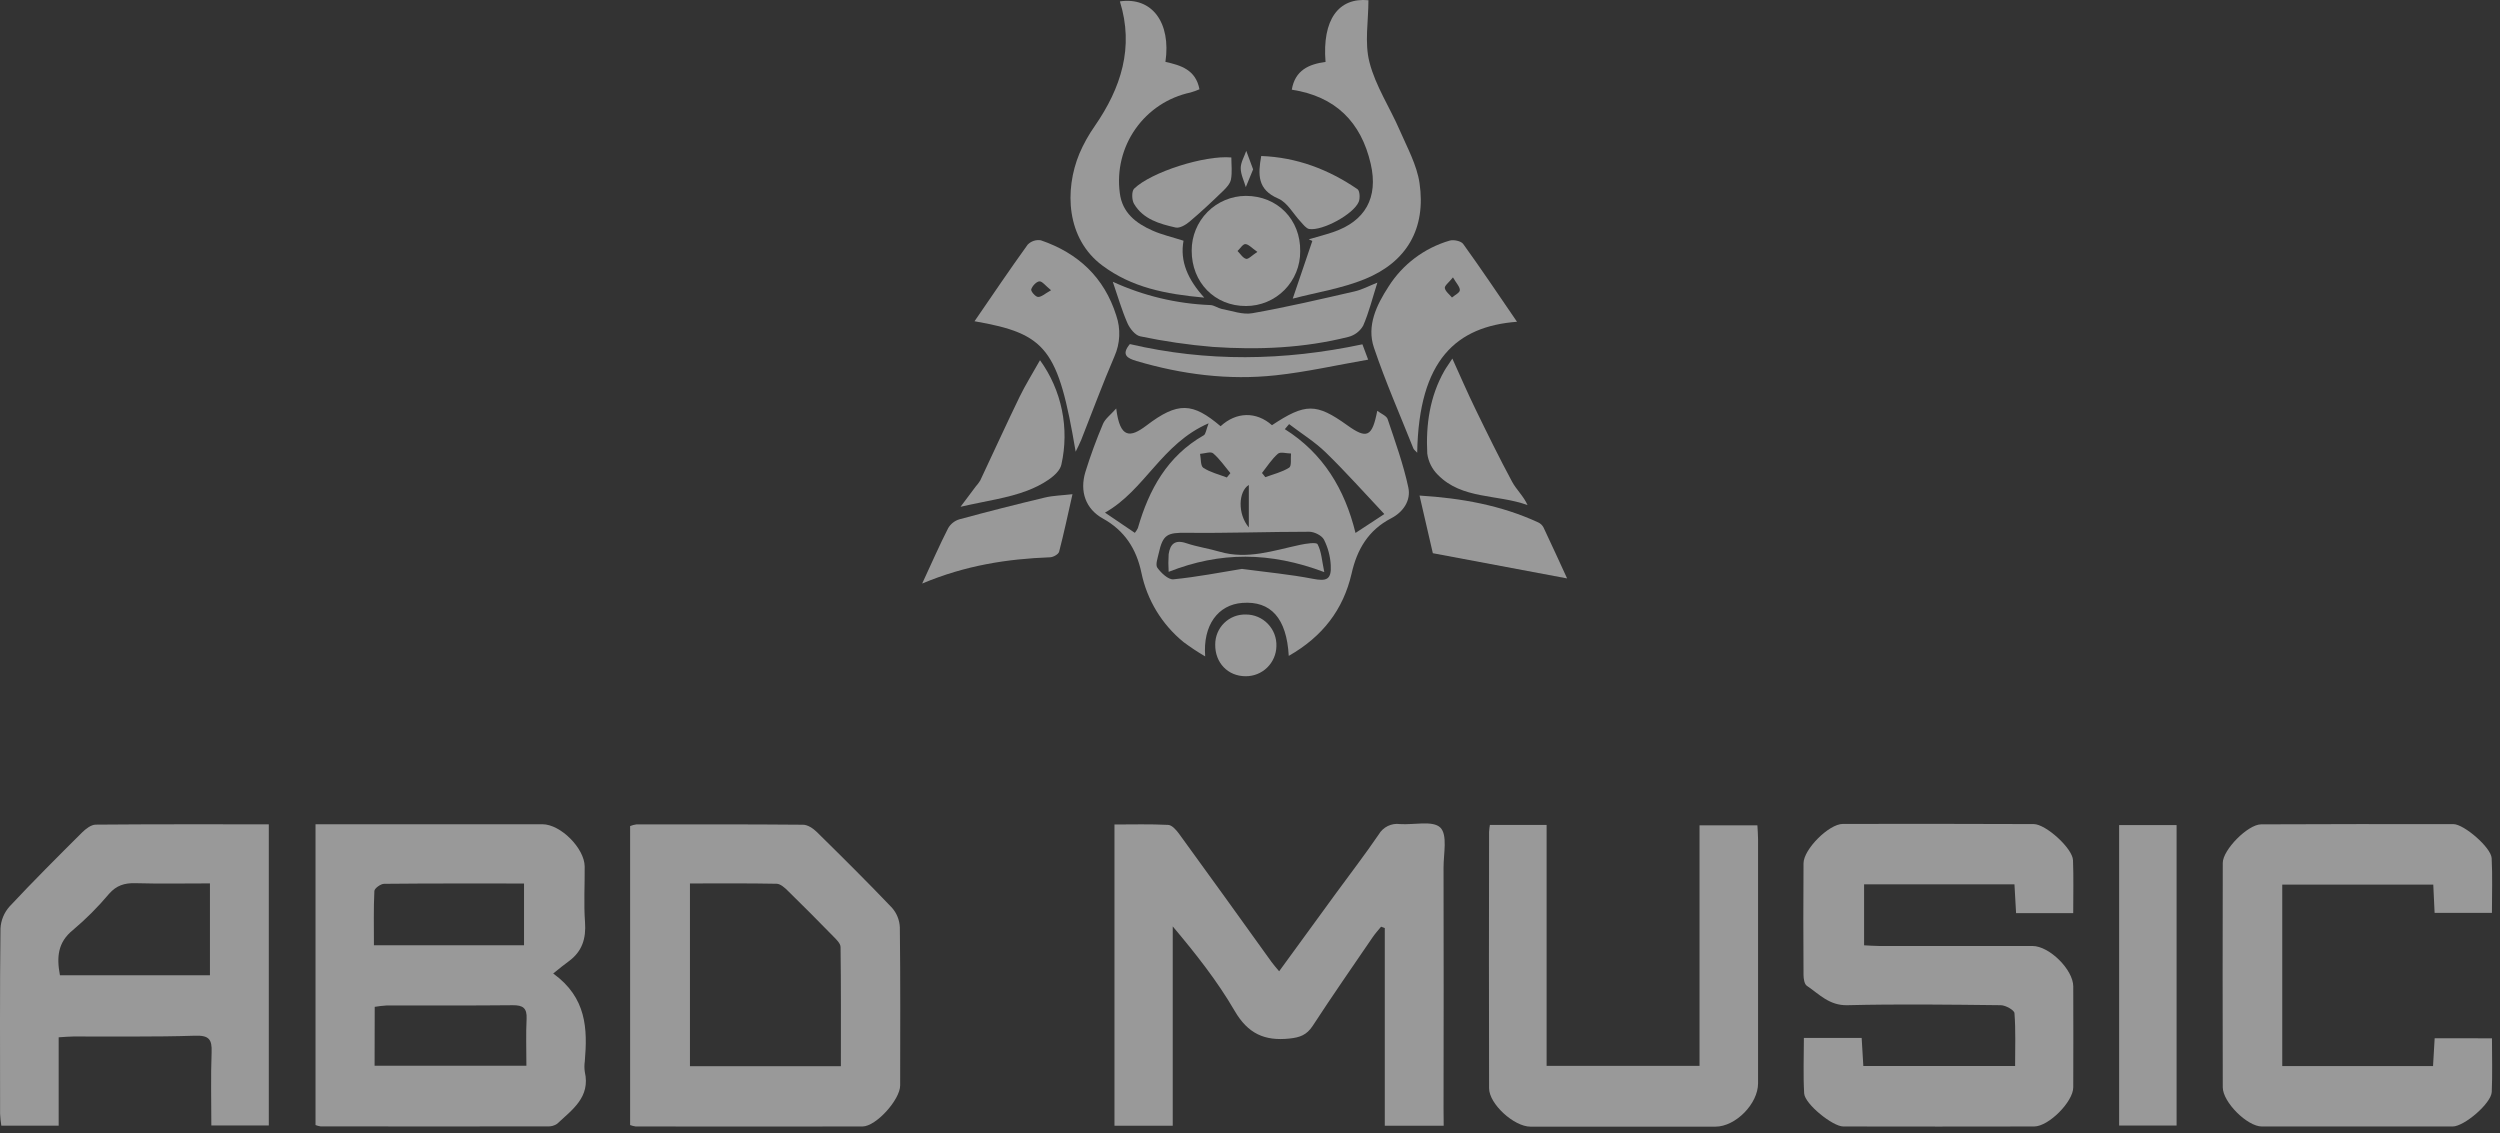
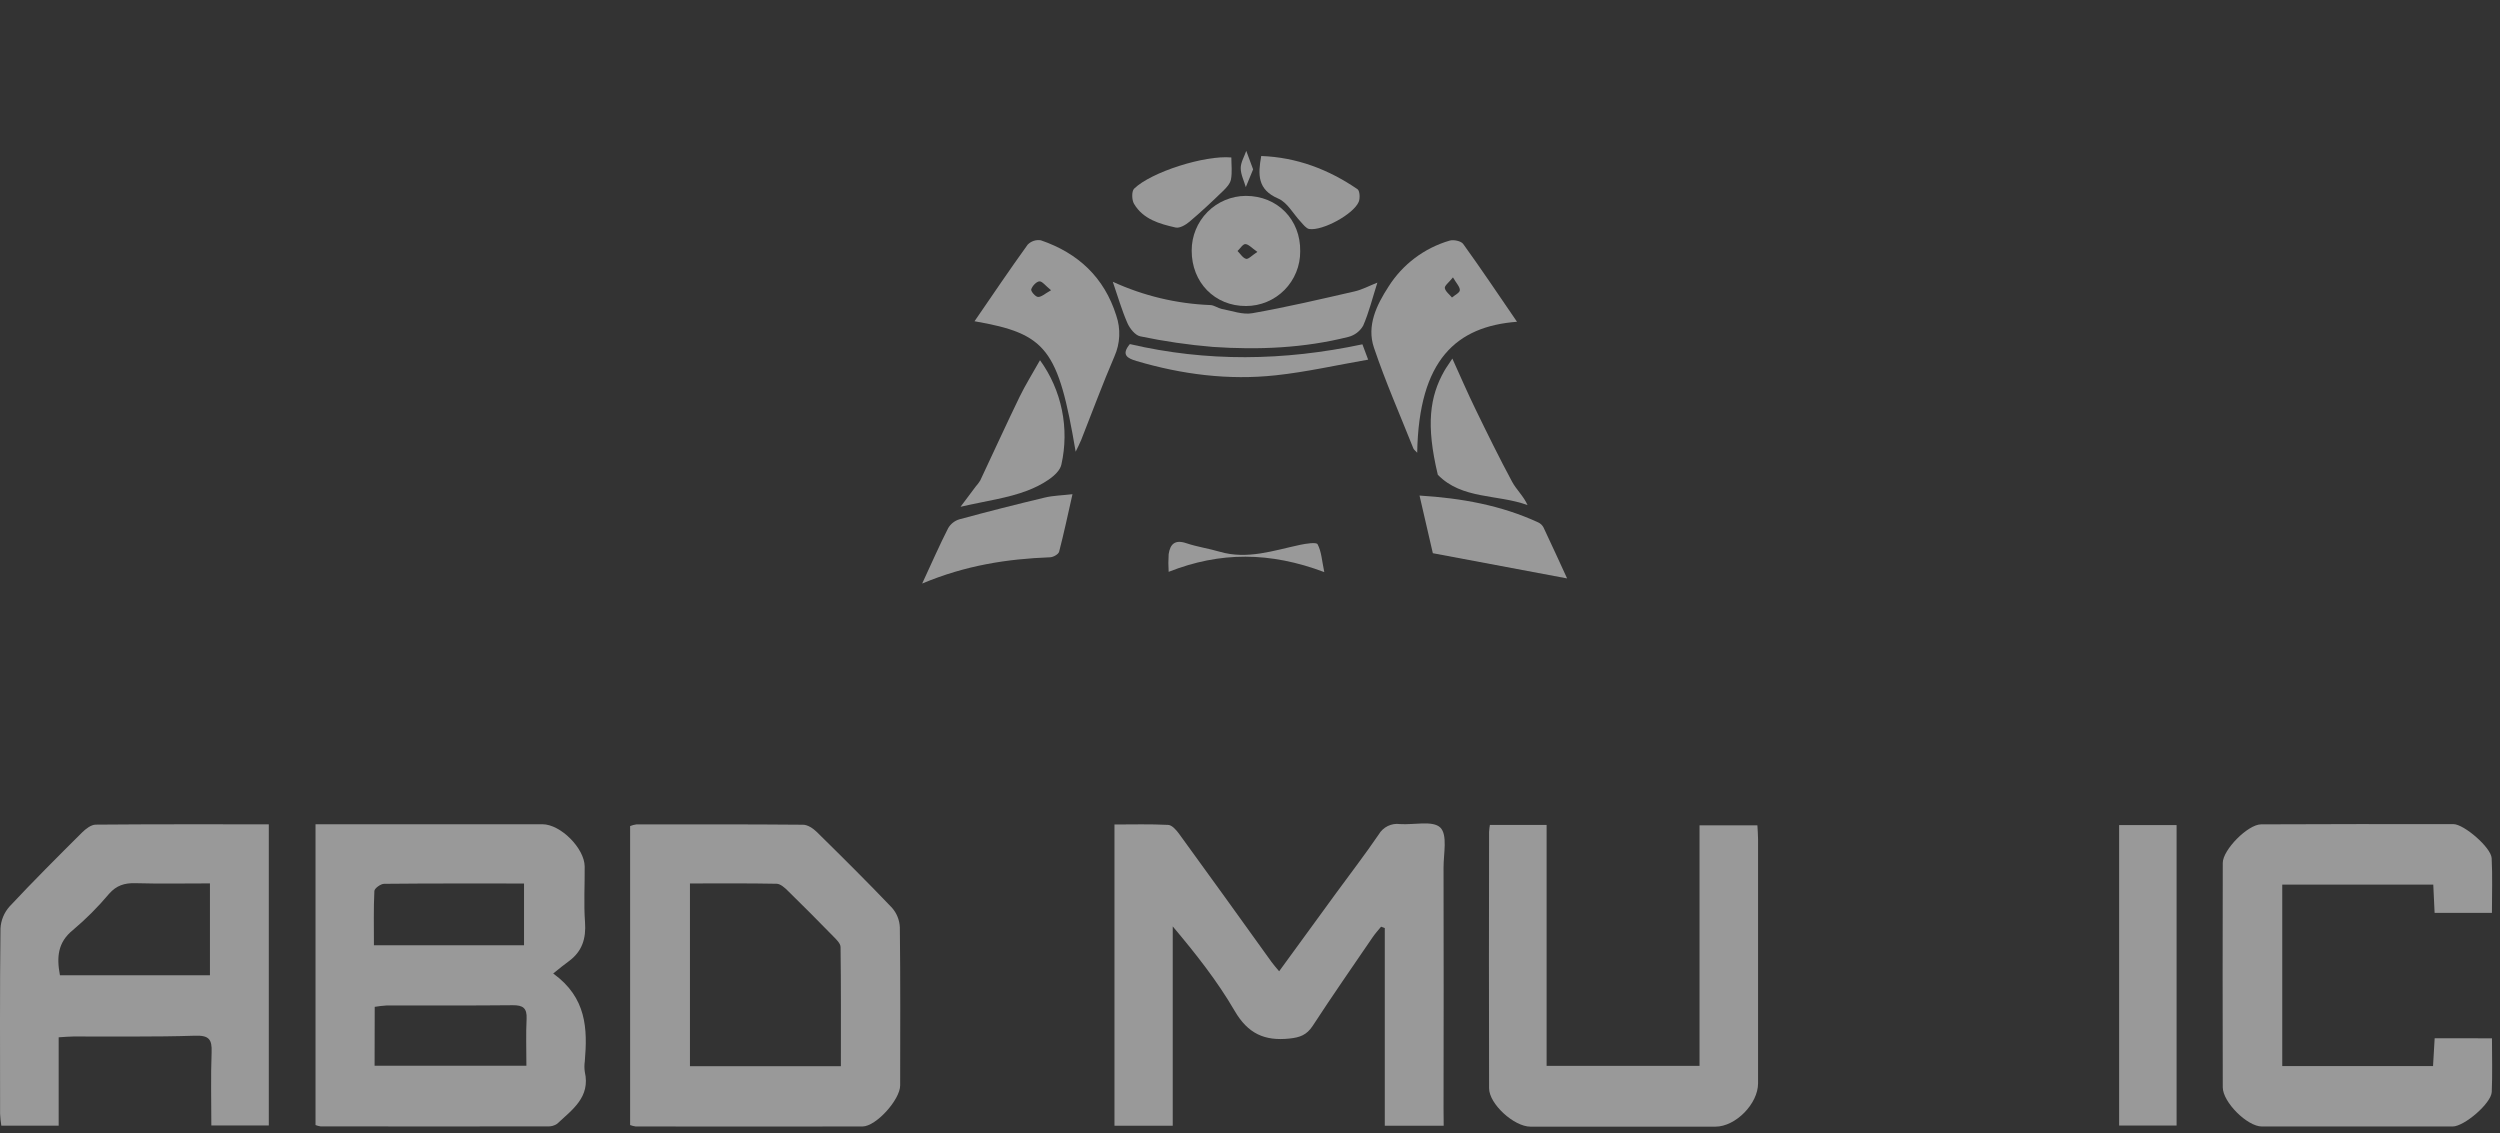
<svg xmlns="http://www.w3.org/2000/svg" width="139" height="63" viewBox="0 0 139 63" fill="none">
  <rect x="0" y="0" width="139" height="63" fill="#333333" stroke="none" />
  <g opacity="0.5">
    <g clip-path="url(#clip0_442_11809)">
      <path d="M30.758 54.127C32.617 55.468 32.669 57.201 32.515 59.01C32.486 59.203 32.486 59.401 32.515 59.595C32.838 61.009 31.809 61.702 30.973 62.486C30.814 62.592 30.624 62.641 30.433 62.627C26.23 62.633 22.026 62.633 17.824 62.627C17.728 62.613 17.634 62.588 17.543 62.553V45.828H18.635C22.475 45.828 26.316 45.828 30.157 45.828C31.171 45.828 32.498 47.169 32.508 48.175C32.518 49.181 32.451 50.245 32.527 51.271C32.593 52.184 32.369 52.903 31.619 53.45C31.349 53.642 31.092 53.859 30.758 54.127ZM29.136 52.558V49.123C26.46 49.123 23.912 49.113 21.357 49.14C21.166 49.14 20.822 49.392 20.815 49.538C20.767 50.526 20.79 51.52 20.79 52.555L29.136 52.558ZM20.827 59.254H29.268C29.268 58.359 29.236 57.501 29.279 56.646C29.308 56.048 29.077 55.885 28.509 55.89C26.168 55.915 23.838 55.899 21.503 55.904C21.278 55.918 21.055 55.943 20.834 55.981L20.827 59.254Z" fill="white" />
-       <path d="M115.271 50.77H112.094C112.064 50.242 112.035 49.731 112.004 49.169H103.643V52.559C103.901 52.57 104.193 52.597 104.479 52.597C107.322 52.597 110.164 52.597 113.007 52.597C113.94 52.597 115.269 53.911 115.273 54.842C115.279 56.712 115.279 58.583 115.273 60.453C115.273 61.258 113.902 62.632 113.099 62.632C109.561 62.639 106.023 62.639 102.486 62.632C101.901 62.632 100.353 61.39 100.312 60.797C100.252 59.779 100.296 58.754 100.296 57.708H103.508C103.54 58.241 103.568 58.728 103.601 59.27H112.04C112.04 58.264 112.079 57.292 112.004 56.33C111.992 56.162 111.512 55.892 111.245 55.889C108.402 55.857 105.559 55.819 102.717 55.889C101.714 55.916 101.15 55.277 100.458 54.808C100.321 54.714 100.277 54.411 100.276 54.203C100.262 52.136 100.262 50.068 100.276 48.001C100.276 47.223 101.689 45.812 102.461 45.81C105.999 45.803 109.537 45.806 113.075 45.819C113.744 45.819 115.238 47.168 115.259 47.83C115.296 48.785 115.271 49.733 115.271 50.77Z" fill="white" />
      <path d="M80.269 62.589H76.994V51.6L76.788 51.524C76.621 51.724 76.454 51.913 76.31 52.124C75.194 53.759 74.062 55.385 72.982 57.044C72.648 57.547 72.278 57.681 71.696 57.743C70.307 57.89 69.382 57.47 68.645 56.201C67.685 54.55 66.491 53.035 65.204 51.508V62.59H61.965V45.842C62.968 45.842 63.961 45.813 64.954 45.865C65.165 45.877 65.404 46.15 65.555 46.358C67.276 48.726 68.989 51.101 70.695 53.482C70.803 53.635 70.931 53.774 71.12 54.003L74.296 49.645C75.086 48.566 75.902 47.503 76.656 46.398C76.774 46.195 76.949 46.032 77.16 45.928C77.371 45.825 77.607 45.787 77.84 45.819C78.611 45.872 79.662 45.607 80.079 46.011C80.495 46.415 80.259 47.468 80.261 48.237C80.27 52.707 80.27 57.177 80.261 61.647L80.269 62.589Z" fill="white" />
      <path d="M35.035 62.553V45.929C35.146 45.885 35.262 45.854 35.38 45.837C38.468 45.837 41.558 45.827 44.648 45.855C44.907 45.855 45.215 46.061 45.414 46.259C46.823 47.645 48.228 49.038 49.594 50.471C49.86 50.773 50.014 51.157 50.031 51.559C50.066 54.489 50.052 57.426 50.049 60.349C50.049 61.137 48.711 62.63 47.955 62.632C43.752 62.642 39.548 62.632 35.344 62.632C35.239 62.616 35.135 62.59 35.035 62.553V62.553ZM46.753 59.281C46.753 57.044 46.765 54.851 46.735 52.657C46.735 52.454 46.497 52.231 46.328 52.059C45.495 51.203 44.65 50.356 43.794 49.518C43.626 49.35 43.389 49.142 43.182 49.137C41.578 49.105 39.974 49.12 38.361 49.12V59.281H46.753Z" fill="white" />
      <path d="M14.945 45.832V62.574H11.751C11.751 61.216 11.714 59.86 11.766 58.507C11.793 57.785 11.621 57.56 10.843 57.585C8.591 57.659 6.329 57.62 4.08 57.629C3.836 57.629 3.593 57.656 3.262 57.674V62.587H0.073C0.039 62.368 0.016 62.148 0.005 61.926C0.005 58.492 -0.015 55.054 0.027 51.623C0.051 51.172 0.228 50.742 0.528 50.404C1.841 48.998 3.204 47.64 4.566 46.283C4.769 46.082 5.068 45.852 5.322 45.85C8.499 45.822 11.671 45.832 14.945 45.832ZM3.332 54.224H11.673V49.117C10.245 49.117 8.884 49.144 7.524 49.105C6.922 49.089 6.472 49.231 6.063 49.697C5.453 50.424 4.781 51.097 4.056 51.709C3.21 52.391 3.143 53.215 3.332 54.224Z" fill="white" />
      <path d="M138.553 57.73C138.553 58.764 138.584 59.741 138.541 60.712C138.514 61.344 137.014 62.631 136.367 62.633C132.832 62.633 129.296 62.633 125.759 62.633C124.948 62.633 123.586 61.278 123.586 60.454C123.576 56.295 123.576 52.136 123.586 47.978C123.586 47.249 124.984 45.837 125.716 45.834C129.283 45.82 132.847 45.815 136.407 45.821C136.996 45.821 138.506 47.123 138.536 47.715C138.588 48.709 138.551 49.708 138.551 50.754H135.364C135.34 50.236 135.317 49.748 135.29 49.183H126.893V59.274H135.277C135.307 58.771 135.335 58.28 135.367 57.728L138.553 57.73Z" fill="white" />
      <path d="M82.838 45.865H85.991V59.263H94.494V45.887H97.711C97.725 46.169 97.748 46.413 97.748 46.658C97.748 51.184 97.748 55.709 97.748 60.235C97.748 61.372 96.497 62.641 95.379 62.642C91.951 62.642 88.523 62.642 85.095 62.642C84.177 62.642 82.794 61.378 82.793 60.508C82.783 55.76 82.783 51.011 82.793 46.261C82.801 46.128 82.816 45.996 82.838 45.865V45.865Z" fill="white" />
-       <path d="M71.655 36.467C71.538 34.364 70.652 33.403 69.075 33.521C67.724 33.62 66.873 34.759 67.008 36.496C66.592 36.253 66.19 35.986 65.803 35.698C64.603 34.721 63.776 33.36 63.462 31.843C63.184 30.514 62.527 29.496 61.313 28.826C60.367 28.299 60.016 27.329 60.35 26.233C60.631 25.328 60.958 24.438 61.328 23.566C61.449 23.282 61.741 23.073 62.062 22.711C62.27 24.414 62.855 24.33 63.735 23.665C65.494 22.324 66.308 22.379 67.865 23.698C68.739 22.892 69.848 22.87 70.722 23.641C72.583 22.409 73.182 22.409 74.903 23.641C75.996 24.426 76.294 24.303 76.575 22.842C76.802 23.009 77.093 23.122 77.153 23.304C77.574 24.56 78.029 25.819 78.303 27.104C78.456 27.815 78.033 28.464 77.345 28.819C76.083 29.473 75.449 30.545 75.147 31.898C74.682 33.896 73.541 35.391 71.655 36.467ZM69.049 31.631C70.47 31.821 71.74 31.937 72.986 32.18C73.752 32.329 74.036 32.233 73.99 31.425C73.964 30.93 73.835 30.445 73.612 30.002C73.491 29.771 73.078 29.567 72.797 29.565C70.525 29.565 68.251 29.65 65.978 29.623C64.915 29.61 64.656 29.704 64.425 30.762C64.367 31.032 64.23 31.402 64.348 31.566C64.557 31.856 64.957 32.237 65.241 32.21C66.559 32.081 67.858 31.824 69.049 31.631ZM67.198 23.536C64.586 24.664 63.656 27.255 61.437 28.502L63.097 29.627C63.163 29.546 63.219 29.458 63.265 29.364C63.883 27.215 64.905 25.359 66.925 24.204C67.042 24.141 67.057 23.904 67.198 23.536V23.536ZM71.674 23.581L71.436 23.861C73.565 25.202 74.769 27.193 75.366 29.632L76.969 28.581C75.884 27.429 74.842 26.256 73.722 25.165C73.107 24.566 72.361 24.105 71.674 23.581V23.581ZM70.169 26.301C70.231 26.378 70.293 26.454 70.353 26.531C70.801 26.363 71.284 26.251 71.679 26C71.821 25.909 71.752 25.487 71.781 25.215C71.533 25.215 71.194 25.106 71.053 25.227C70.706 25.53 70.453 25.936 70.164 26.301H70.169ZM68.212 26.548L68.41 26.306C68.095 25.931 67.818 25.517 67.45 25.205C67.314 25.089 66.972 25.218 66.723 25.235C66.778 25.502 66.744 25.906 66.905 26.01C67.291 26.263 67.769 26.377 68.212 26.548ZM69.435 29.323V26.962C68.851 27.324 68.801 28.576 69.433 29.323H69.435Z" fill="white" />
      <path d="M117.824 45.875H121.018V62.58H117.824V45.875Z" fill="white" />
-       <path d="M62.266 0.078C64.047 -0.187 65.119 1.252 64.798 3.441C65.647 3.63 66.483 3.871 66.69 4.964C66.527 5.035 66.36 5.095 66.189 5.144C64.952 5.407 63.861 6.129 63.133 7.165C62.404 8.201 62.093 9.474 62.261 10.73C62.393 11.832 63.167 12.42 64.092 12.826C64.594 13.049 65.142 13.173 65.804 13.384C65.594 14.532 66.045 15.544 66.956 16.548C64.782 16.351 62.92 15.979 61.289 14.762C59.283 13.266 59.173 10.571 60.017 8.535C60.248 7.997 60.535 7.484 60.871 7.006C62.33 4.892 63.064 2.639 62.266 0.078Z" fill="white" />
-       <path d="M72.766 13.307C73.215 13.175 73.67 13.057 74.113 12.908C75.906 12.303 76.645 10.994 76.213 9.113C75.678 6.782 74.252 5.36 71.824 4.986C72.007 3.9 72.777 3.567 73.7 3.444C73.51 1.098 74.419 -0.149 76.085 0.013C76.085 1.171 75.862 2.38 76.142 3.458C76.476 4.775 77.275 5.972 77.825 7.243C78.242 8.205 78.777 9.17 78.926 10.182C79.293 12.697 78.23 14.564 75.877 15.521C74.612 16.037 73.224 16.25 71.876 16.604C72.277 15.422 72.622 14.412 72.965 13.399L72.766 13.307Z" fill="white" />
      <path d="M84.345 17.89C80.98 18.151 78.888 19.989 78.796 25.171C78.694 25.061 78.615 25.004 78.585 24.937C77.843 23.071 77.032 21.229 76.391 19.328C75.978 18.106 76.538 16.961 77.201 15.937C77.984 14.698 79.192 13.789 80.597 13.379C80.817 13.312 81.232 13.398 81.352 13.562C82.359 14.958 83.317 16.39 84.345 17.89ZM80.785 15.423C80.556 15.708 80.311 15.884 80.332 16.016C80.364 16.207 80.588 16.368 80.73 16.542C80.886 16.407 81.16 16.277 81.167 16.137C81.175 15.949 80.974 15.751 80.785 15.423Z" fill="white" />
      <path d="M54.184 17.861C55.204 16.378 56.15 14.972 57.14 13.601C57.234 13.505 57.349 13.433 57.477 13.391C57.604 13.349 57.74 13.339 57.872 13.361C59.937 14.07 61.394 15.414 62.064 17.543C62.319 18.285 62.283 19.096 61.964 19.812C61.305 21.343 60.728 22.91 60.114 24.462C60.038 24.655 59.937 24.838 59.807 25.114C58.837 19.39 58.193 18.557 54.184 17.861ZM58.434 16.133C58.128 15.887 57.947 15.63 57.787 15.644C57.626 15.657 57.391 15.902 57.336 16.09C57.305 16.194 57.57 16.502 57.712 16.51C57.897 16.52 58.095 16.331 58.434 16.14V16.133Z" fill="white" />
      <path d="M76.582 15.713C76.303 16.59 76.111 17.377 75.791 18.11C75.703 18.262 75.586 18.395 75.446 18.502C75.306 18.608 75.147 18.686 74.977 18.73C72.497 19.357 69.961 19.461 67.433 19.288C66.077 19.175 64.731 18.979 63.399 18.7C63.117 18.645 62.814 18.262 62.682 17.959C62.366 17.232 62.145 16.462 61.871 15.666C63.579 16.45 65.424 16.89 67.3 16.962C67.511 16.972 67.71 17.129 67.924 17.176C68.493 17.28 69.094 17.512 69.631 17.414C71.537 17.079 73.425 16.635 75.316 16.202C75.734 16.107 76.127 15.892 76.582 15.713Z" fill="white" />
      <path d="M66.258 13.93C66.256 13.127 66.572 12.356 67.136 11.786C67.7 11.217 68.467 10.895 69.268 10.891C71.027 10.891 72.319 12.211 72.291 13.973C72.294 14.371 72.218 14.766 72.068 15.135C71.918 15.504 71.697 15.839 71.418 16.122C71.138 16.404 70.805 16.629 70.438 16.782C70.072 16.935 69.678 17.014 69.281 17.014C67.544 17.024 66.251 15.705 66.258 13.93ZM69.908 14.003C69.597 13.789 69.423 13.578 69.239 13.571C69.1 13.571 68.952 13.819 68.806 13.956C68.963 14.111 69.099 14.344 69.283 14.392C69.411 14.424 69.604 14.203 69.908 14.007V14.003Z" fill="white" />
      <path d="M51.273 32.445C51.817 31.271 52.24 30.303 52.72 29.362C52.859 29.126 53.083 28.951 53.345 28.873C54.921 28.446 56.505 28.043 58.097 27.663C58.549 27.555 59.024 27.547 59.63 27.477C59.376 28.598 59.156 29.644 58.886 30.678C58.848 30.819 58.564 30.978 58.385 30.985C56.016 31.075 53.696 31.427 51.273 32.445Z" fill="white" />
      <path d="M79.666 30.758C79.451 29.821 79.202 28.746 78.926 27.553C81.275 27.699 83.462 28.094 85.529 29.048C85.654 29.107 85.756 29.205 85.82 29.328C86.281 30.302 86.726 31.282 87.131 32.16L79.666 30.758Z" fill="white" />
-       <path d="M80.75 19.936C81.205 20.942 81.603 21.859 82.043 22.763C82.698 24.112 83.36 25.459 84.073 26.785C84.308 27.225 84.706 27.575 84.932 28.083C83.245 27.469 81.29 27.776 79.943 26.398C79.622 26.08 79.415 25.665 79.356 25.216C79.274 23.612 79.496 22.045 80.307 20.617C80.429 20.401 80.583 20.208 80.75 19.936Z" fill="white" />
+       <path d="M80.75 19.936C81.205 20.942 81.603 21.859 82.043 22.763C82.698 24.112 83.36 25.459 84.073 26.785C84.308 27.225 84.706 27.575 84.932 28.083C83.245 27.469 81.29 27.776 79.943 26.398C79.274 23.612 79.496 22.045 80.307 20.617C80.429 20.401 80.583 20.208 80.75 19.936Z" fill="white" />
      <path d="M57.824 20.027C58.422 20.854 58.837 21.799 59.042 22.8C59.247 23.8 59.237 24.832 59.013 25.829C58.884 26.432 57.854 27.002 57.123 27.277C56.025 27.698 54.826 27.85 53.406 28.177L54.257 27.041C54.349 26.94 54.431 26.83 54.502 26.714C55.232 25.163 55.943 23.604 56.69 22.062C57.008 21.407 57.398 20.787 57.824 20.027Z" fill="white" />
      <path d="M70.124 8.674C72.103 8.746 73.862 9.418 75.475 10.518C75.606 10.605 75.629 11.021 75.544 11.225C75.249 11.916 73.537 12.842 72.795 12.733C72.628 12.707 72.46 12.487 72.325 12.336C71.907 11.897 71.581 11.257 71.073 11.042C69.912 10.543 69.937 9.718 70.124 8.674Z" fill="white" />
      <path d="M68.463 8.755C68.463 9.157 68.516 9.576 68.442 9.974C68.399 10.212 68.185 10.441 67.998 10.622C67.392 11.207 66.779 11.786 66.135 12.327C65.928 12.503 65.59 12.701 65.366 12.65C64.473 12.449 63.56 12.193 63.052 11.333C62.926 11.12 62.914 10.646 63.052 10.495C64.003 9.565 66.981 8.621 68.463 8.755Z" fill="white" />
      <path d="M75.75 19.144C75.832 19.366 75.907 19.562 76.069 19.996C74.292 20.304 72.621 20.686 70.929 20.867C68.306 21.151 65.717 20.82 63.186 20.071C62.696 19.925 62.316 19.736 62.82 19.131C67.077 20.125 71.364 20.076 75.75 19.144Z" fill="white" />
-       <path d="M70.968 35.93C70.96 36.378 70.775 36.805 70.454 37.118C70.134 37.43 69.703 37.603 69.255 37.598C68.267 37.598 67.55 36.845 67.567 35.833C67.566 35.61 67.609 35.39 67.695 35.184C67.78 34.979 67.906 34.793 68.065 34.638C68.224 34.482 68.412 34.36 68.619 34.279C68.826 34.199 69.047 34.16 69.269 34.167C69.497 34.166 69.724 34.211 69.934 34.3C70.144 34.389 70.335 34.52 70.493 34.685C70.652 34.85 70.776 35.045 70.858 35.259C70.939 35.473 70.977 35.701 70.968 35.93V35.93Z" fill="white" />
      <path d="M69.673 9.417C69.528 9.767 69.397 10.087 69.267 10.404C69.165 10.052 68.984 9.7 68.984 9.348C68.984 9.028 69.182 8.708 69.292 8.388C69.412 8.715 69.533 9.04 69.673 9.417Z" fill="white" />
      <path d="M73.63 31.809C70.62 30.674 67.835 30.663 64.977 31.794C64.956 31.468 64.956 31.14 64.977 30.814C65.059 30.25 65.328 29.991 65.952 30.2C66.576 30.41 67.191 30.493 67.803 30.673C69.355 31.129 70.813 30.606 72.297 30.291C72.62 30.224 73.19 30.135 73.257 30.26C73.471 30.659 73.495 31.154 73.63 31.809Z" fill="white" />
    </g>
  </g>
  <defs>
    <clipPath id="clip0_442_11809">
      <rect width="138.561" height="62.637" fill="white" />
    </clipPath>
  </defs>
</svg>